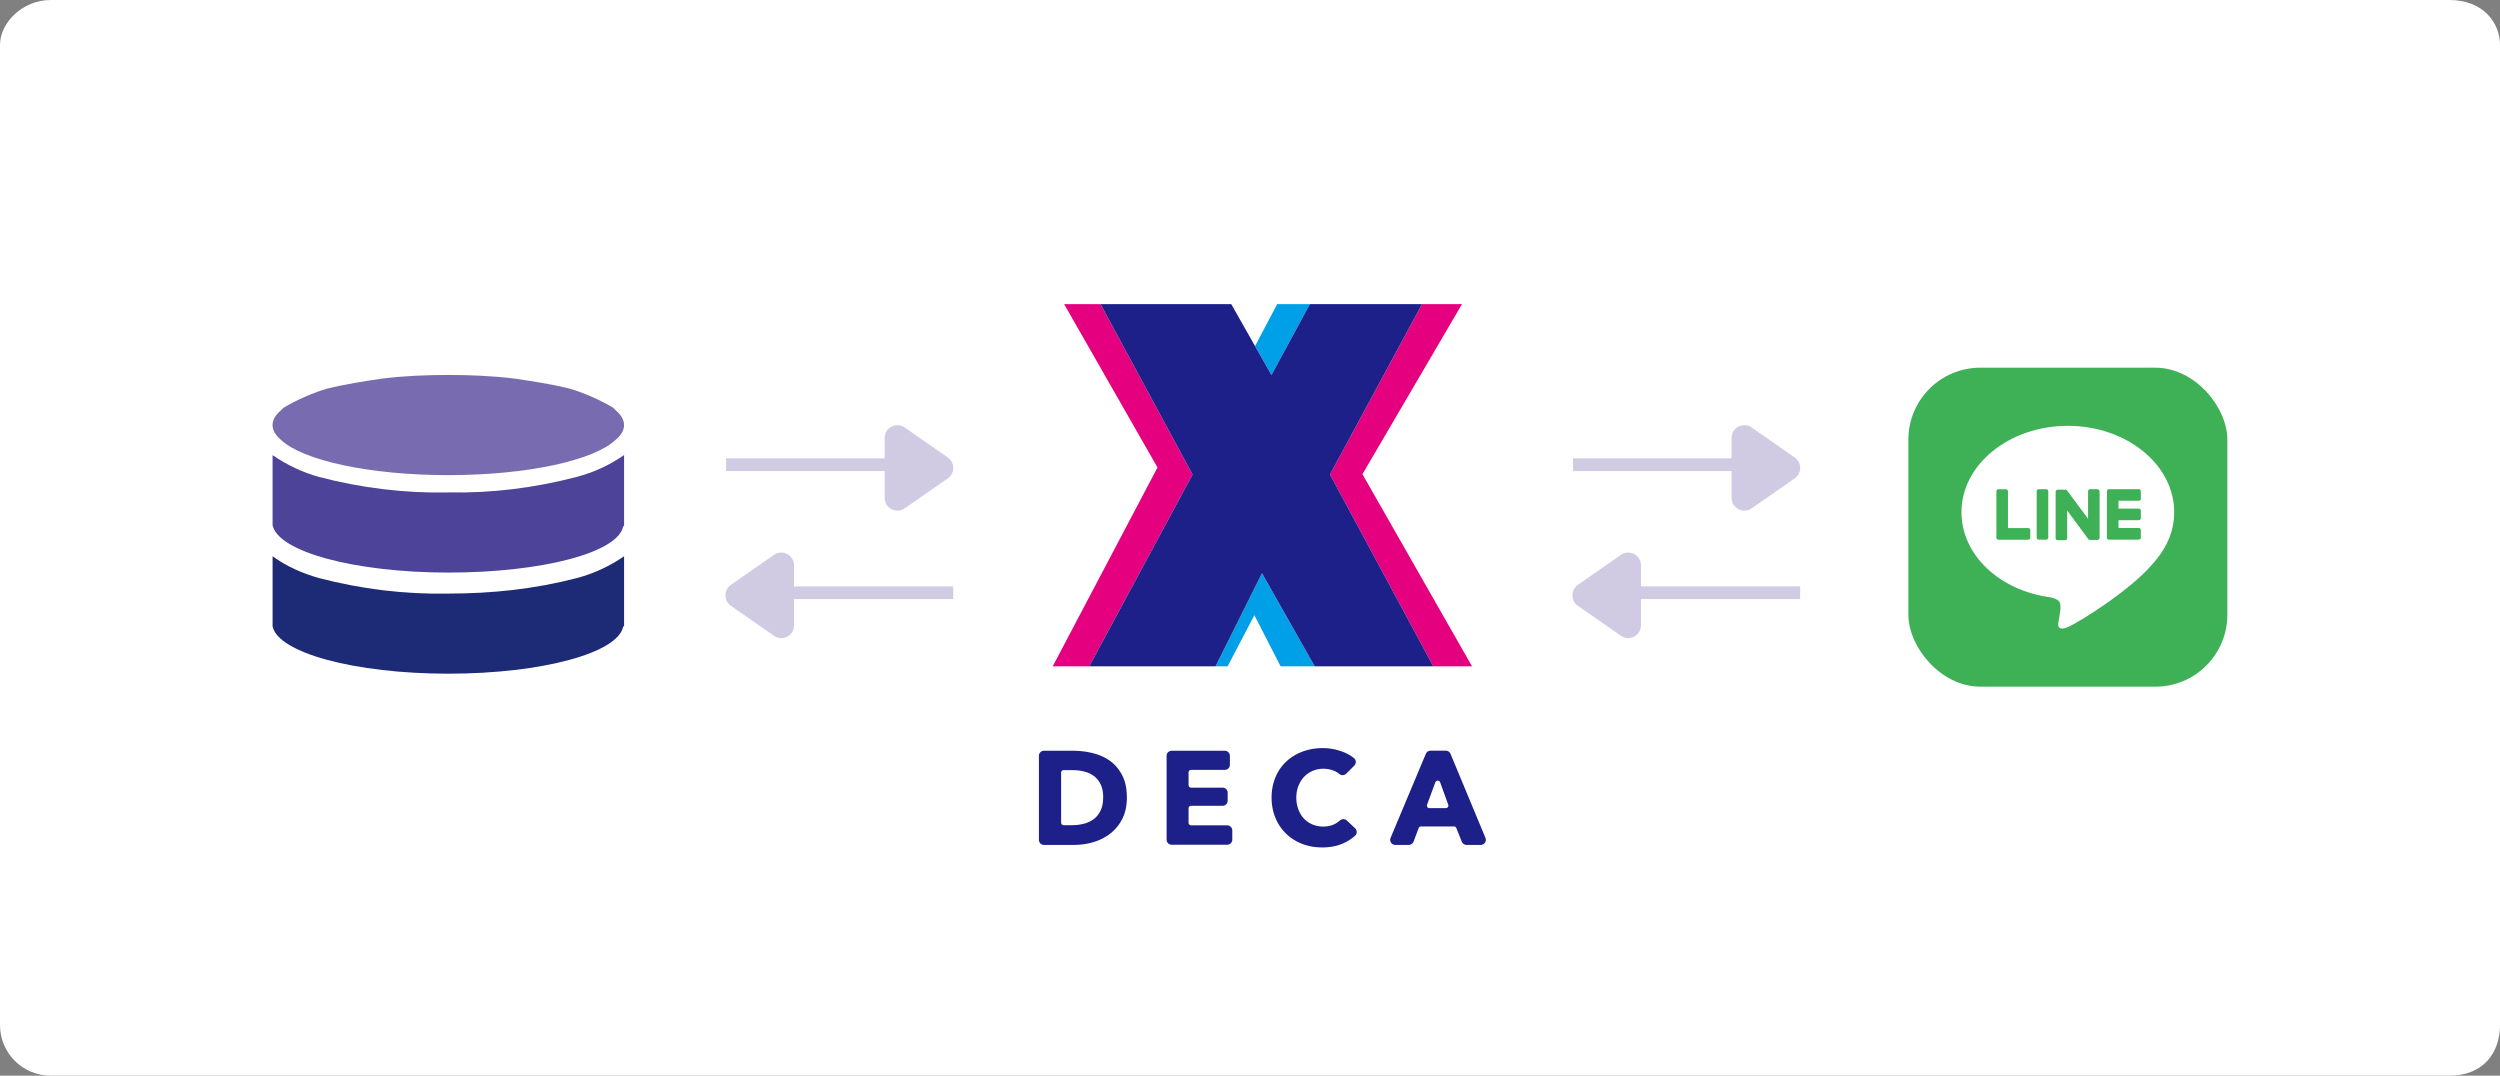
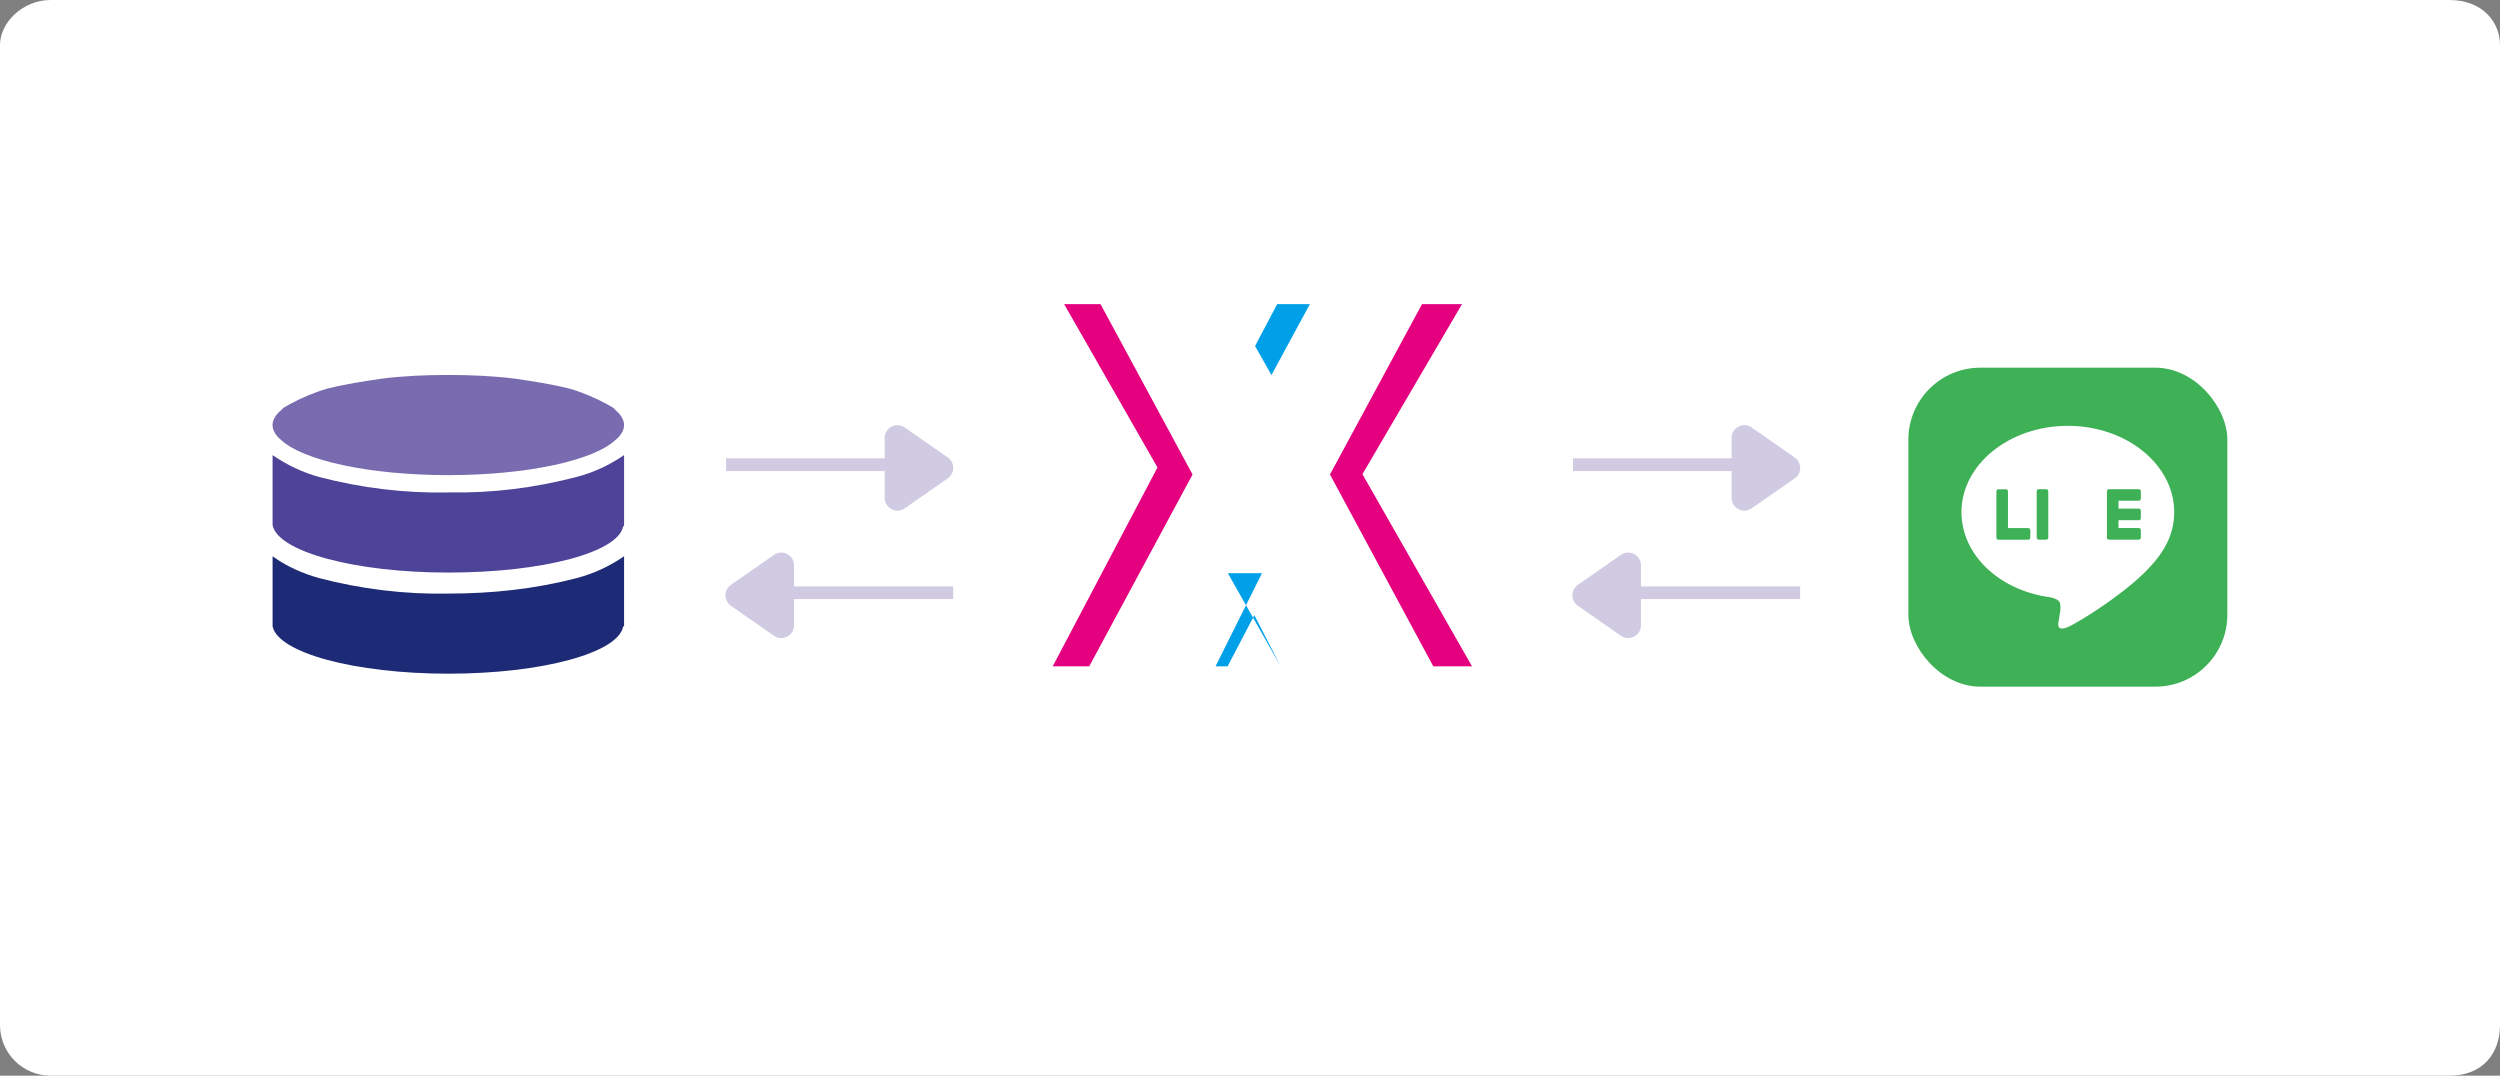
<svg xmlns="http://www.w3.org/2000/svg" id="text" viewBox="0 0 395.1 170">
  <rect x="0" y="0" width="395.1" height="170" fill="#808080" stroke="none" />
  <defs>
    <style>.cls-5{fill:#3eb157}</style>
  </defs>
  <path d="M8 0h379.1c5.32 0 8 3.58 8 7.1V162c0 4.42-2.68 8-8 8H8c-4.42 0-8-3.58-8-8V7.1C0 3.58 3.58 0 8 0z" fill-rule="evenodd" fill="#fff" />
  <path d="M168.18 48.07l14.75 25.81-16.56 31.43h5.77l16.33-30.32-14.54-26.92h-5.75zm47.14 26.87l15.73-26.87h-6.32l-14.54 26.92 16.33 30.32h6.12l-17.32-30.37z" fill="#e4007f" />
-   <path d="M199.44 90.59l-7.34 14.72h1.91l4.23-8.09 4.15 8.09h5.39l-8.34-14.72zm2.4-42.52l-3.49 6.62 2.59 4.58 6.07-11.2h-5.17z" fill="#00a0e9" />
-   <path d="M210.19 74.99l14.54-26.92h-17.72l-6.07 11.2-6.35-11.2h-20.66l14.54 26.92-16.33 30.32h19.96l7.34-14.72 8.34 14.72h18.74l-16.33-30.32zm-32.1 51.05c0 1.3-.24 2.43-.73 3.38a6.73 6.73 0 01-1.91 2.33c-.79.61-1.69 1.06-2.68 1.35-1 .29-2.01.43-3.03.43h-4.75c-.44 0-.8-.36-.8-.8v-13.28c0-.44.36-.8.8-.8h4.58c1.05 0 2.09.12 3.11.37s1.94.65 2.73 1.22c.8.57 1.44 1.33 1.94 2.28.49.95.74 2.13.74 3.53zm-3.74 0c0-.84-.14-1.54-.41-2.09s-.64-1-1.09-1.33-.97-.56-1.56-.7c-.58-.14-1.18-.21-1.8-.21h-1.39c-.22 0-.4.18-.4.4v7.9c0 .22.18.4.4.4h1.3c.64 0 1.27-.07 1.86-.22.6-.15 1.12-.39 1.58-.73s.82-.79 1.09-1.35c.27-.56.41-1.25.41-2.08zm10.02 6.69v-13.28c0-.44.36-.8.8-.8h8.4c.44 0 .8.36.8.8v1.42c0 .44-.36.8-.8.8h-5.33c-.22 0-.4.18-.4.4v2.01c0 .22.18.4.4.4h4.98c.44 0 .8.36.8.8v1.27c0 .44-.36.8-.8.8h-4.98c-.22 0-.4.18-.4.4v2.29c0 .22.18.4.4.4h5.71c.44 0 .8.36.8.8v1.46c0 .44-.36.8-.8.8h-8.78c-.44 0-.8-.36-.8-.8zm27.94.54c-.97.44-2.08.66-3.34.66-1.15 0-2.21-.19-3.19-.57-.97-.38-1.82-.92-2.53-1.61s-1.28-1.52-1.68-2.49-.61-2.03-.61-3.2.21-2.27.62-3.24c.41-.97.98-1.79 1.71-2.47a7.63 7.63 0 012.57-1.57c.98-.36 2.04-.55 3.18-.55 1.05 0 2.09.19 3.1.56.71.26 1.32.6 1.84 1.02.37.3.38.85.05 1.19l-1.26 1.26c-.29.29-.77.34-1.09.07a3.01 3.01 0 00-.83-.5 4.5 4.5 0 00-1.68-.34c-.63 0-1.21.12-1.74.35s-.98.55-1.36.96c-.38.41-.67.89-.88 1.44-.21.55-.32 1.16-.32 1.82s.11 1.29.32 1.85c.21.56.5 1.04.87 1.44.37.4.82.71 1.34.94.52.22 1.09.34 1.7.34.72 0 1.34-.14 1.87-.42.29-.15.55-.33.78-.54.32-.28.79-.29 1.1 0l1.31 1.23c.35.33.34.88-.02 1.19-.53.47-1.13.86-1.82 1.17zm18.71-.25l-.86-2.16a.402.402 0 00-.37-.25h-5.21a.4.4 0 00-.38.26l-.8 2.14c-.12.31-.42.52-.75.52h-2.14c-.58 0-.96-.59-.74-1.12l5.57-13.28c.13-.3.42-.49.74-.49h2.42c.33 0 .62.2.74.5l5.52 13.28a.802.802 0 01-.74 1.11h-2.24c-.33 0-.63-.2-.75-.51zm-4.18-9.38l-1.31 3.54c-.1.26.1.54.38.54h2.59c.28 0 .47-.28.38-.54l-1.28-3.54a.406.406 0 00-.76 0z" fill="#1d2088" />
+   <path d="M199.44 90.59l-7.34 14.72h1.91l4.23-8.09 4.15 8.09l-8.34-14.72zm2.4-42.52l-3.49 6.62 2.59 4.58 6.07-11.2h-5.17z" fill="#00a0e9" />
  <path d="M70.86 77.83c-6.91.14-13.82-.72-20.44-2.45-2.59-.72-5.04-1.87-7.34-3.45v11.08c.86 4.17 12.95 7.48 27.78 7.48s26.91-3.17 27.63-7.34h.14V71.92c-2.3 1.58-4.75 2.73-7.48 3.45-6.62 1.73-13.39 2.59-20.29 2.45z" fill="#4d4398" />
  <path d="M70.86 93.81c-6.91.14-13.82-.72-20.44-2.45-2.59-.72-5.18-1.87-7.34-3.45v11.08c.86 4.17 12.95 7.48 27.78 7.48s26.91-3.31 27.63-7.48h.14V87.91c-2.3 1.58-4.75 2.73-7.48 3.45-6.62 1.73-13.39 2.45-20.29 2.45z" fill="#1d2a75" />
  <path d="M97.35 64.88l-.43-.43-1.01-.58c-1.87-1.01-3.89-1.87-5.9-2.45-2.88-.72-5.76-1.15-8.64-1.58-3.45-.43-7.05-.58-10.51-.58s-7.05.14-10.51.58c-2.88.43-5.76.86-8.64 1.58-2.01.58-4.03 1.44-5.9 2.45l-1.01.58-.43.43c-.72.58-1.3 1.44-1.3 2.3s.58 1.73 1.3 2.3c3.45 3.31 14.1 5.61 26.48 5.61s23.03-2.3 26.48-5.61c.72-.58 1.3-1.44 1.3-2.3s-.58-1.73-1.3-2.3z" fill="#796baf" />
  <rect class="cls-5" x="301.6" y="58.11" width="50.41" height="50.41" rx="11.37" ry="11.37" />
  <path d="M343.61 80.94c0-7.52-7.54-13.64-16.81-13.64s-16.81 6.12-16.81 13.64c0 6.74 5.98 12.39 14.06 13.46.55.12 1.29.36 1.48.83.17.42.11 1.09.05 1.52 0 0-.2 1.19-.24 1.44-.07.42-.34 1.66 1.46.91 1.79-.76 9.68-5.7 13.21-9.76 2.44-2.67 3.6-5.38 3.6-8.39z" fill="#fff" />
  <path class="cls-5" d="M338.02 85.29h-4.72c-.18 0-.32-.14-.32-.32v-7.33c0-.18.14-.33.32-.33h4.72c.18 0 .32.14.32.32v1.19c0 .18-.14.32-.32.32h-3.21v1.24h3.21c.18 0 .32.14.32.32v1.19c0 .18-.14.32-.32.32h-3.21v1.24h3.21c.18 0 .32.14.32.32v1.19c0 .18-.14.32-.32.32zm-17.47 0c.18 0 .32-.14.32-.32v-1.19c0-.18-.14-.32-.32-.32h-3.21v-5.82c0-.18-.14-.32-.32-.32h-1.19c-.18 0-.32.14-.32.32v7.33c0 .18.14.33.32.33h4.72z" />
  <rect class="cls-5" x="321.88" y="77.31" width="1.83" height="7.98" rx=".32" ry=".32" />
-   <path class="cls-5" d="M331.51 77.31h-1.19c-.18 0-.32.14-.32.32v4.36l-3.36-4.53-.03-.03-.02-.02s-.01-.01-.02-.01c0 0-.01 0-.02-.01h-1.36c-.18 0-.32.14-.32.32v7.34c0 .18.14.32.32.32h1.19c.18 0 .32-.14.32-.32v-4.36l3.36 4.54s.05.06.08.08c0 0 .01 0 .02.01h.07c.03 0 .05.01.08.01h1.19c.18 0 .32-.14.32-.32v-7.34c0-.18-.14-.32-.32-.32z" />
  <path d="M125.49 94.69v4.14c0 1.63-1.83 2.58-3.17 1.65l-6.81-4.74c-1.15-.8-1.15-2.5 0-3.31l6.81-4.74c1.34-.93 3.17.03 3.17 1.65v3.33h25.16v2.01h-25.16zm24.3-19.09l-6.81 4.74c-1.34.93-3.17-.03-3.17-1.65v-4.24h-25.06v-2.01h25.06v-3.23c0-1.63 1.83-2.58 3.17-1.65l6.81 4.74c1.15.8 1.15 2.5 0 3.31zm109.55 19.09v4.14c0 1.63-1.83 2.58-3.17 1.65l-6.81-4.74c-1.15-.8-1.15-2.5 0-3.31l6.81-4.74c1.34-.93 3.17.03 3.17 1.65v3.33h25.16v2.01h-25.16zm24.3-19.09l-6.81 4.74c-1.34.93-3.17-.03-3.17-1.65v-4.24H248.6v-2.01h25.06v-3.23c0-1.63 1.83-2.58 3.17-1.65l6.81 4.74c1.15.8 1.15 2.5 0 3.31z" fill-rule="evenodd" fill="#d0cbe3" />
</svg>